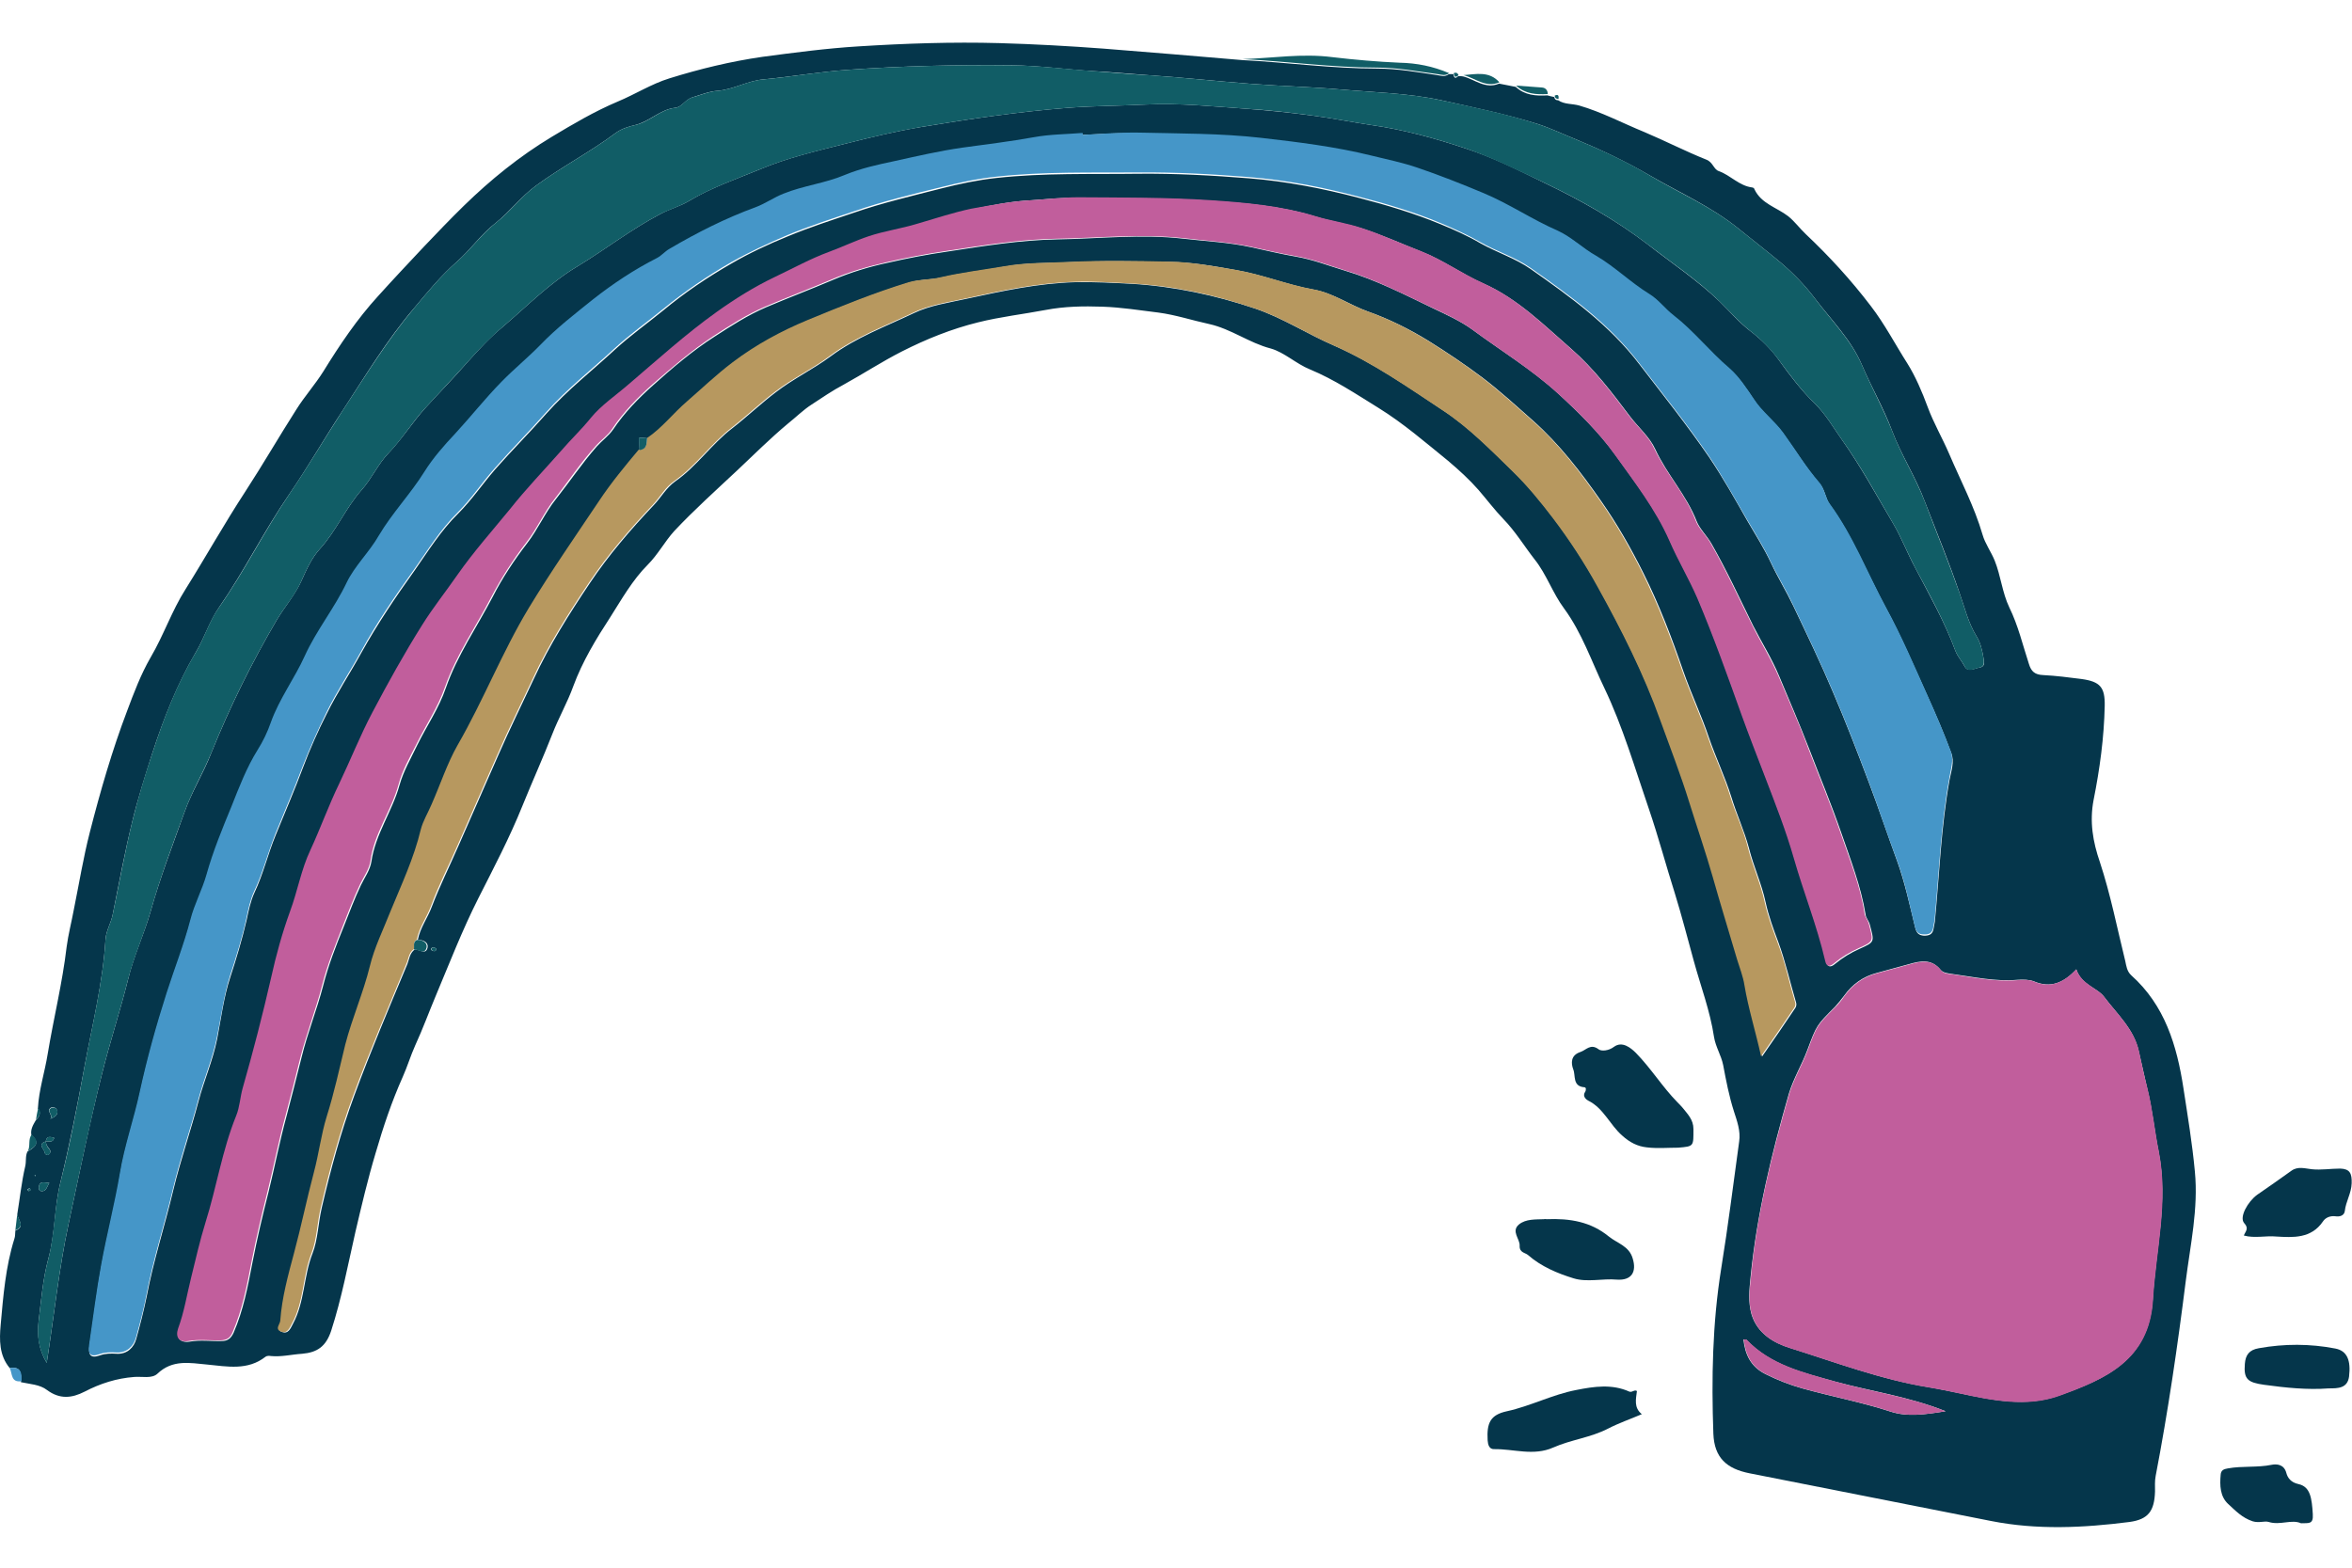
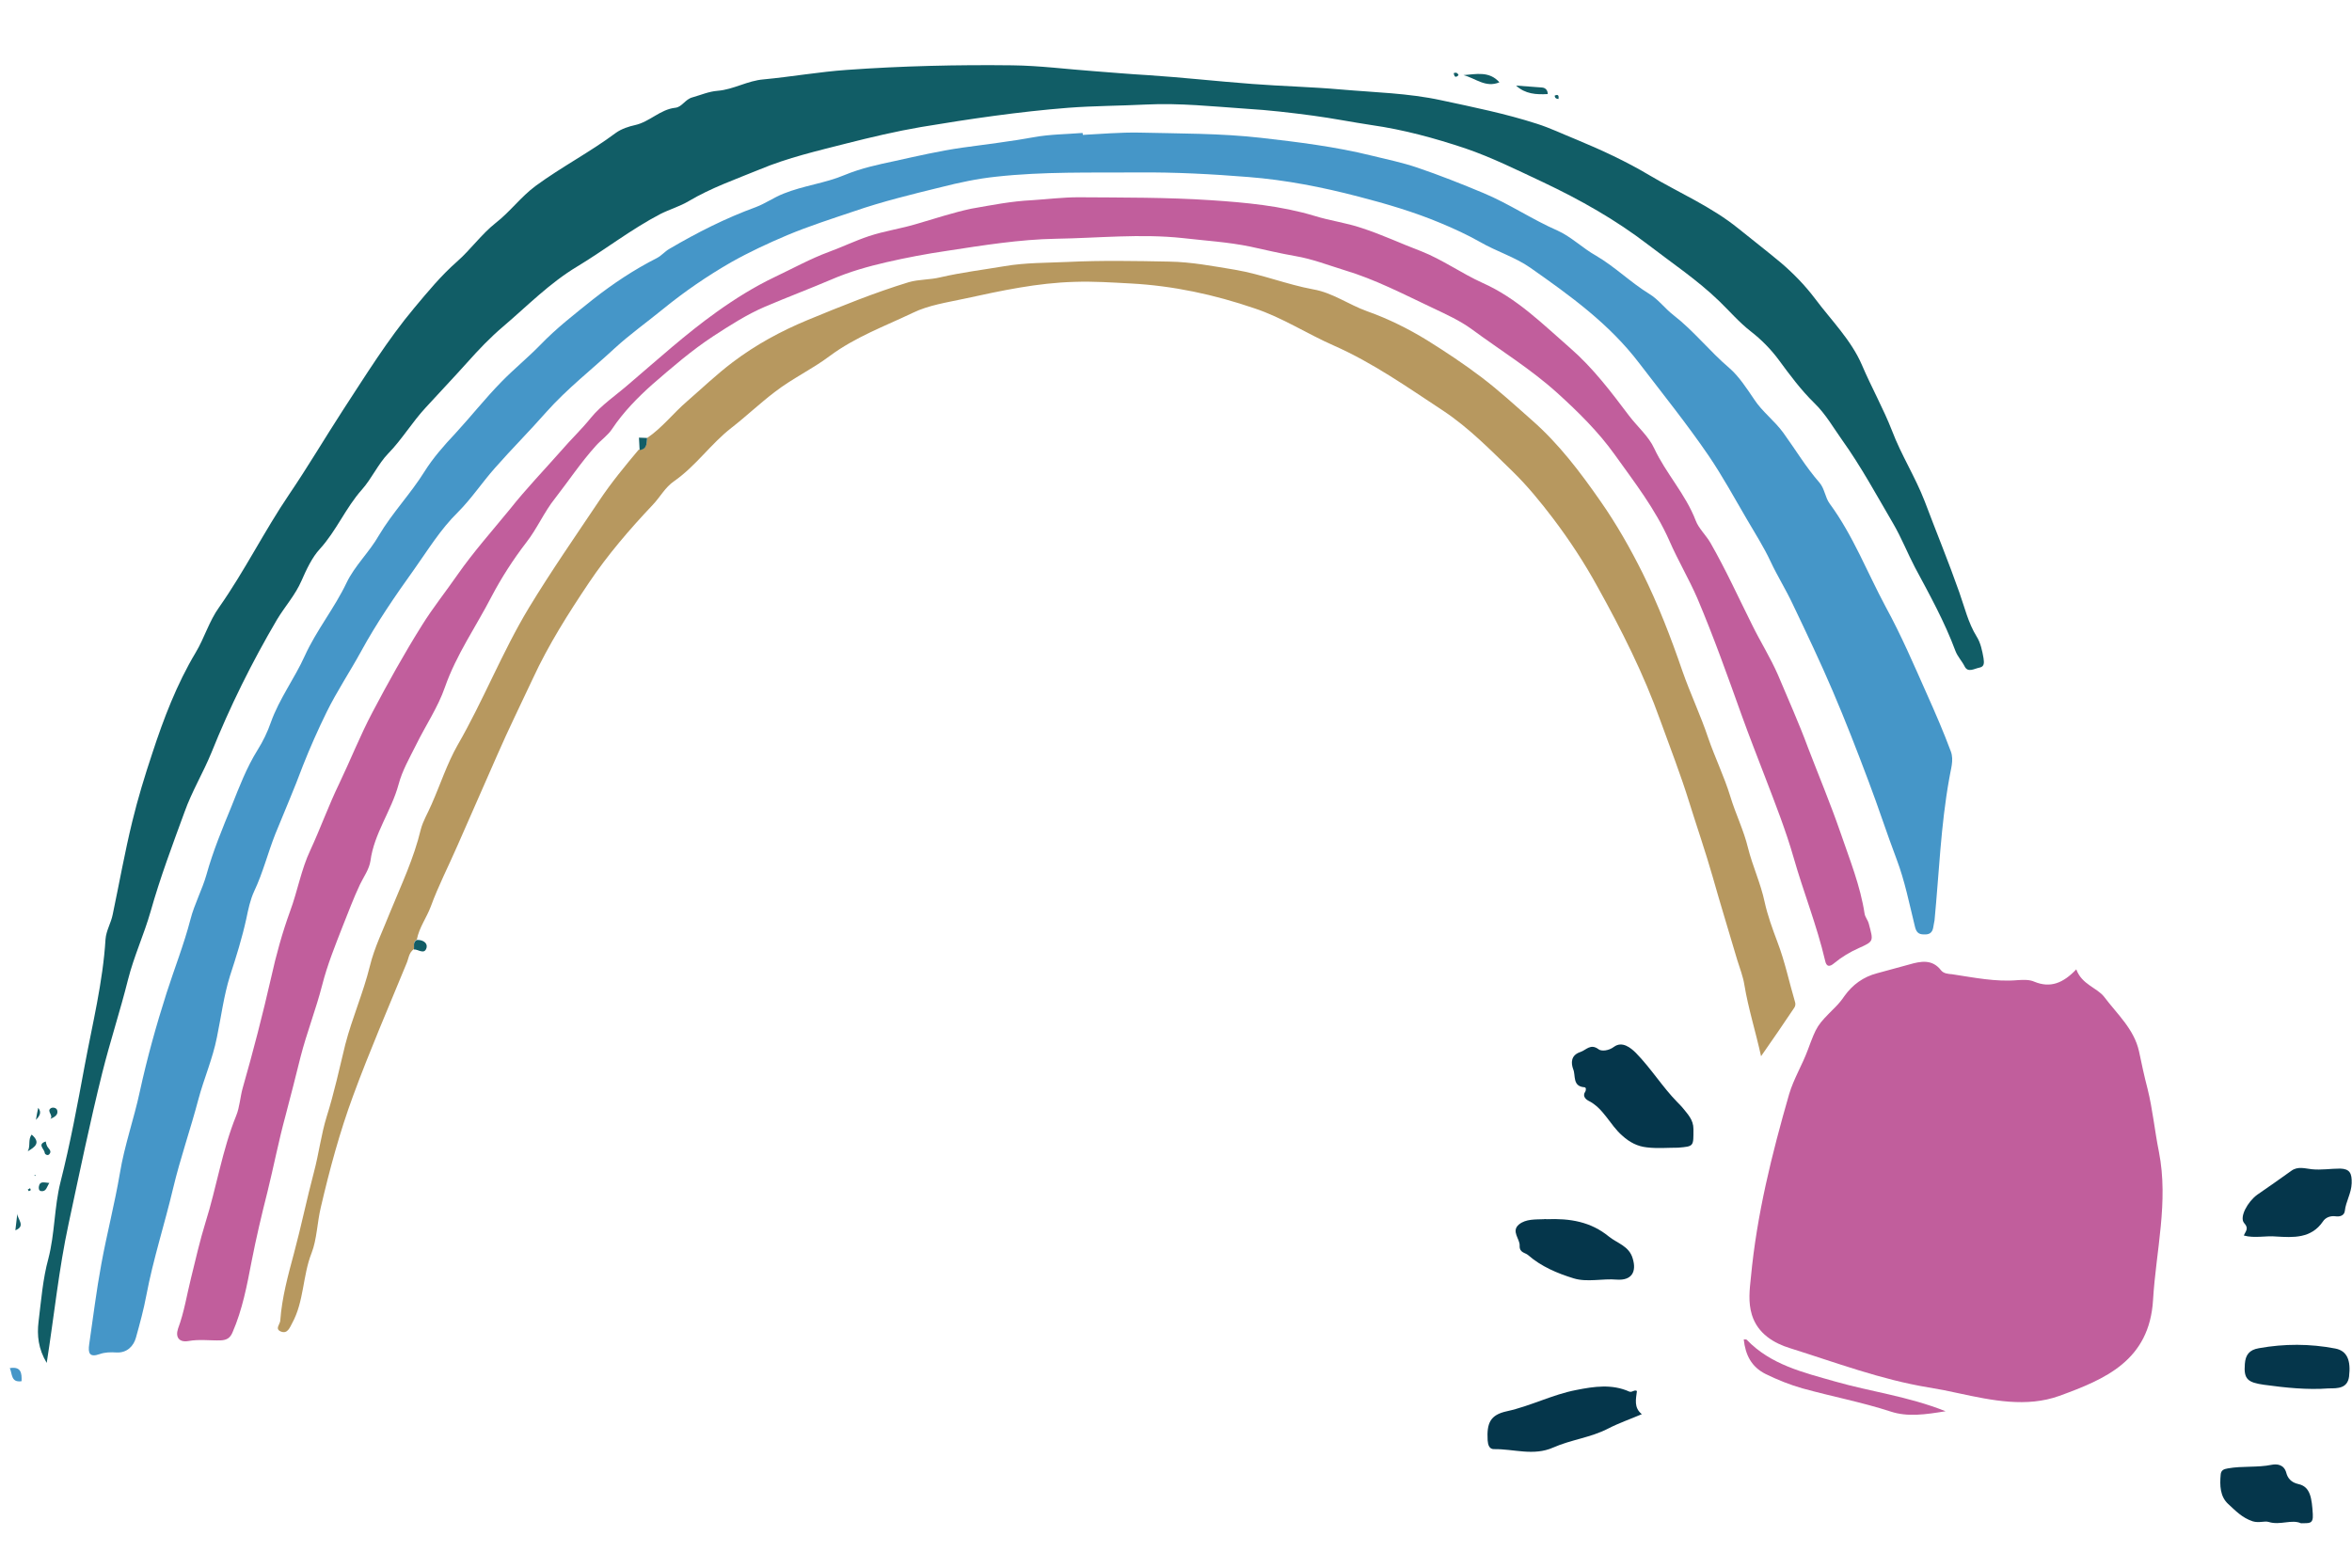
<svg xmlns="http://www.w3.org/2000/svg" version="1.1" id="Layer_1" x="0px" y="0px" viewBox="0 0 720 480" style="enable-background:new 0 0 720 480;" xml:space="preserve">
  <style type="text/css">
	.st0{fill:#05364B;}
	.st1{fill:#115D66;}
	.st2{fill:#4596C8;}
	.st3{fill:#C15E9C;}
	.st4{fill:#B7985F;}
</style>
  <g>
-     <path class="st0" d="M3,418.9c-3.3-3.9-3.2-8.7-2.8-13.2c0.8-8.9,1.5-17.8,4.2-26.4c0.3-0.8,0.2-1.7,0.3-2.5   c3.3-1.3,0.6-3.4,0.6-5.1c0.8-4.9,1.3-9.8,2.4-14.5c0.4-1.6,0-3.2,0.7-4.6c2.2-1.3,4.1-2.6,1.2-5.1c-0.3-1.7,0.5-3,1.3-4.4   c1-1.1,1.9-2.2,0.7-3.7c0.3-5.7,2.1-11.1,3-16.7c1.8-10.9,4.5-21.7,5.8-32.8c0.5-3.8,1.5-7.6,2.2-11.4c1.6-7.9,2.9-15.9,4.9-23.7   c3.2-12.5,6.8-25,11.4-37.1c2.1-5.6,4.2-11.2,7.2-16.4c4-6.8,6.5-14.3,10.7-20.9c6.2-9.9,11.9-20.1,18.3-29.9   c5.4-8.3,10.3-16.8,15.6-25.1c2.5-4,5.8-7.7,8.3-11.7c5-8.1,10.3-16,16.7-23c4.6-5.1,9.3-10.1,14-15.1c4-4.2,8.1-8.5,12.3-12.6   c8.2-8,17.1-15.2,26.9-21.1c6.5-3.9,13.1-7.8,20.2-10.8c5.3-2.2,10.3-5.4,15.8-7.1c9.3-2.9,18.8-5.2,28.5-6.6   c9.8-1.3,19.6-2.6,29.4-3.2c14.3-0.9,28.7-1.4,43.1-1c10.7,0.3,21.4,0.9,32.1,1.7c14.1,1.1,28.2,2.3,42.3,3.5   c13.8,0.7,27.5,2.6,41.3,2.6c6.2,0,12.3,1.1,18.4,2c1.2,0.2,2.4,0.6,3.5-0.3c0.5,0,0.9,0,1.4,0c0.2,1,0.5,1.6,1.5,0.6   c0.5,0,1,0,1.5,0.1c3.6,0.9,6.8,4,11,2.2c1.7,0.3,3.4,0.7,5.1,1c2.8,2.6,6.2,2.8,9.7,2.6c0.7,0.2,1.4,0.4,2.1,0.5   c0.1,0.7,0.5,1,1.2,1c1.9,1.3,4.2,1,6.4,1.6c6.9,2,13.3,5.4,19.9,8.1c6.4,2.7,12.6,5.9,19.1,8.5c2,0.8,2.2,3,3.8,3.5   c3.6,1.3,6.2,4.5,10.2,5c0.5,0.1,0.6,0.3,0.7,0.6c2.1,4.4,6.8,5.5,10.3,8.2c2,1.6,3.5,3.7,5.4,5.5c7.2,6.8,13.8,14,19.9,22   c4.3,5.6,7.5,11.8,11.2,17.6c2.5,4,4.5,8.7,6.2,13.3c1.8,4.9,4.5,9.5,6.6,14.4c3.5,8.2,7.7,16.1,10.2,24.7c0.8,2.8,2.6,5.2,3.7,7.9   c1.9,4.7,2.3,9.8,4.5,14.4c2.7,5.5,4.1,11.5,6,17.3c0.7,2.3,1.8,3.3,4.4,3.4c3.9,0.2,7.8,0.7,11.7,1.2c5.7,0.8,7.2,2.5,7.1,8.2   c-0.2,9.7-1.5,19.3-3.4,28.8c-1.3,6.7-0.2,12.9,1.9,19c3.3,10,5.3,20.3,7.8,30.4c0.3,1.4,0.5,3.1,1.8,4.3c10.3,9.2,14,21.5,16,34.6   c1.3,8.5,2.7,16.9,3.5,25.5c1.1,11.4-1.4,22.5-2.8,33.6c-2.5,19.9-5.4,39.8-9.2,59.6c-0.3,1.5-0.2,3.2-0.2,4.8   c-0.2,5.9-2,8.5-7.8,9.3c-14.1,1.8-28.3,2.5-42.4-0.3c-24.6-4.9-49.3-9.7-73.9-14.6c-7.1-1.4-10.8-4.8-11.1-12.1   c-0.6-16.9-0.3-33.8,2.4-50.6c2.1-12.9,3.7-25.9,5.5-38.9c0.5-3.2-0.7-6.4-1.6-9.2c-1.5-4.7-2.4-9.4-3.3-14.2   c-0.6-3-2.3-5.5-2.8-8.6c-1.2-8-4.1-15.6-6.2-23.3c-1.9-6.9-3.7-13.9-5.8-20.7c-2.7-8.5-5-17.2-7.9-25.7   c-4.3-12.5-8-25.3-13.7-37.2c-3.9-8.1-6.8-16.8-12.3-24.3c-3.5-4.7-5.4-10.5-9-15c-3.2-4.1-5.9-8.6-9.6-12.4   c-2.6-2.7-5.1-6-7.6-8.9c-2.8-3.2-6-6.1-9.3-8.9c-6.9-5.6-13.7-11.5-21.3-16.2c-6.8-4.2-13.5-8.7-21-11.8c-4.2-1.7-7.8-5.2-12-6.4   c-6.6-1.7-12.1-6-18.9-7.5c-5.1-1.1-10.2-2.8-15.5-3.5c-5.7-0.7-11.3-1.6-17.1-1.8c-5.9-0.2-11.6-0.1-17.4,1   c-6.9,1.3-13.9,2.1-20.7,3.8c-8.1,2-15.8,5.1-23.3,8.9c-6.1,3.1-11.9,6.9-17.9,10.2c-3.4,1.8-6.6,4-9.8,6.1   c-2.5,1.6-4.8,3.9-7.2,5.8c-5.4,4.5-10.4,9.5-15.5,14.3c-6.5,6.1-13.2,12.1-19.3,18.6c-2.9,3.2-5,7.2-8.1,10.3   c-4.7,4.7-8,10.6-11.5,16.1c-4.3,6.6-8.5,13.5-11.3,21.1c-1.8,5-4.5,9.7-6.4,14.6c-2.9,7.4-6.2,14.7-9.2,22.1   c-3.9,9.7-8.8,19-13.5,28.3c-4.9,9.7-8.8,19.8-13,29.8c-2.1,5-4,10.2-6.3,15.2c-1.4,3.1-2.4,6.5-3.8,9.6c-3.4,7.6-6,15.4-8.3,23.3   c-2.4,8-4.3,16.1-6.2,24.2c-2.3,10.1-4.2,20.3-7.4,30.2c-1.6,4.9-4.3,6.7-8.9,7.1c-3.2,0.2-6.3,1-9.5,0.7c-0.6-0.1-1.3-0.1-1.7,0.2   c-5.5,4.3-11.7,3-17.9,2.4c-5.3-0.5-10.6-1.6-15.2,2.8c-1.7,1.6-4.7,0.8-7.1,1c-5.4,0.4-10.4,2-15.2,4.5c-3.9,2-7.6,2.4-11.5-0.5   c-2.2-1.7-5.2-1.8-8-2.4C6.6,420.5,6.4,418.3,3,418.9z M14,349.5c-2.7,0.9-0.4,2.3-0.3,3.4c0,0.5,0.9,1.1,1.4,0.4   c0.9-1-0.3-1.7-0.7-2.5C14.2,350.5,14.1,350,14,349.5c0.9-0.2,2.1,0.6,2.6-1.1C15.4,348.1,14.3,347.7,14,349.5z M195.7,134   c-0.1-0.1-0.2-0.1-0.3-0.2C195.5,133.9,195.6,133.9,195.7,134c0,1.3,0.1,2.6,0.1,3.8c-4.2,5-8.4,10.2-12,15.5   c-7.3,10.9-14.8,21.6-21.6,32.9c-8.2,13.5-13.9,28.3-21.8,42c-3.2,5.6-5.3,12.1-8,18.2c-1.1,2.6-2.7,5-3.3,7.7   c-2.1,8.7-6,16.8-9.3,25.1c-2.2,5.5-4.9,11-6.3,16.8c-1.9,8.2-5.4,15.8-7.5,23.9c-1.9,7.3-3.5,14.8-5.7,22.1   c-1.7,5.5-2.4,11.4-3.9,17c-2.2,8.2-3.9,16.5-6.1,24.8c-1.8,6.7-3.7,13.5-4.2,20.6c-0.1,1.2-1.8,2.7,0.2,3.4c2,0.8,2.7-1.2,3.4-2.5   c3.6-6.7,3.2-14.5,6-21.6c1.6-4.1,1.7-9.2,2.8-13.9c2.7-11.6,5.8-23.1,9.9-34.2c5-13.6,10.7-27,16.3-40.4c0.6-1.5,0.7-3.4,2.3-4.5   c1.4,0,3.4,1.8,3.9-0.6c0.3-1.5-1.3-2.4-3-2.3c0.7-3.7,3-6.7,4.3-10.2c2.4-6.3,5.4-12.3,8.1-18.5c4.1-9.3,8.2-18.7,12.3-28   c3.4-7.8,7.2-15.5,10.8-23.2c4.8-10.4,10.9-20,17.2-29.4c5.7-8.5,12.4-16.3,19.5-23.8c2.3-2.4,3.8-5.3,6.6-7.3   c6.6-4.6,11.1-11.4,17.5-16.3c4.5-3.5,8.7-7.5,13.3-11c5.3-4.1,11.4-7,16.8-11c7.8-5.8,16.8-9.1,25.4-13.2c5-2.4,10.7-3.2,16.1-4.4   c11.1-2.4,22.1-4.8,33.5-5.1c5.7-0.1,11.5,0.2,17.2,0.5c13,0.8,25.6,3.5,37.8,7.6c8.5,2.9,16.1,7.9,24.3,11.4   c12,5.3,22.6,12.7,33.4,19.9c7.9,5.2,14.6,12.1,21.4,18.7c4.5,4.4,8.5,9.3,12.3,14.3c5,6.6,9.5,13.6,13.6,20.9   c7.3,13.3,14.1,26.8,19.3,41.1c3,8.3,6.2,16.5,8.8,24.9c2.4,7.6,5.1,15.2,7.2,22.9c2.4,8.5,5,16.9,7.5,25.4   c0.8,2.6,1.7,5.1,2.2,7.7c1.2,7.2,3.4,14.1,5.1,21.8c3.7-5.3,7-10.1,10.2-14.9c0.3-0.4,0.4-1.2,0.2-1.7c-1.8-6.1-3.2-12.4-5.4-18.4   c-1.5-4-3-8.1-3.9-12.2c-1.2-5.7-3.7-11-5.1-16.6c-1.4-5.3-3.8-10.4-5.4-15.7c-1.9-6.1-4.7-11.9-6.8-18c-2.3-6.9-5.5-13.6-7.9-20.5   c-3.5-10.2-7.4-20.4-12.2-30c-3.8-7.6-8-15-12.9-22c-6.2-8.9-12.8-17.5-20.9-24.7c-5.1-4.5-10.1-9.1-15.5-13.2   c-5.3-4-11-7.8-16.6-11.3c-5.7-3.5-11.9-6.6-18.4-8.9c-5.6-2-10.6-5.6-16.5-6.7c-8.1-1.4-15.7-4.6-23.9-6   c-6.7-1.2-13.4-2.4-20.2-2.5c-10.3-0.2-20.7-0.4-31,0.1c-6.4,0.3-13,0.1-19.4,1.3c-6.5,1.2-13.1,1.9-19.6,3.4   c-3.2,0.7-6.6,0.5-9.7,1.5c-10.6,3.2-20.8,7.4-31,11.6c-8.1,3.4-15.8,7.6-22.9,12.9c-4.9,3.7-9.3,7.9-14,12   c-4.2,3.6-7.6,8.1-12.2,11.2C197.3,134.1,196.5,134,195.7,134z M331.5,41.3c0-0.1,0-0.1,0-0.2c-5,0.4-10,0.4-14.9,1.3   c-7.3,1.3-14.6,2.1-21.9,3.2c-7,1-13.8,2.6-20.7,4.1c-5.1,1.2-10.3,2.2-15.4,4.3c-5.9,2.5-12.6,3.3-18.7,5.7   c-2.9,1.2-5.5,3-8.4,4.1c-9.3,3.4-18,7.8-26.5,12.8c-1.4,0.8-2.3,2-3.8,2.8c-6.9,3.5-13.4,7.8-19.5,12.6c-5.6,4.4-11.2,8.7-16.2,14   c-3.7,3.9-8,7.5-11.9,11.3c-5,5-9.4,10.6-14.2,15.9c-3.3,3.6-6.7,7.5-9.3,11.5c-4.3,6.8-9.9,12.7-14,19.6c-3,5-7.4,9.3-9.9,14.5   c-3.8,7.8-9.2,14.5-12.8,22.4c-3.1,6.9-7.8,13.1-10.4,20.4c-1,2.9-2.5,5.8-4.1,8.5c-3.3,5.4-5.6,11.3-7.9,17.1   c-2.8,6.9-5.6,13.8-7.7,21c-1.3,4.7-3.7,9-4.9,13.7c-2,7.6-4.9,15-7.3,22.5c-3.2,10-6,20.1-8.2,30.2c-1.8,8.4-4.7,16.5-6.1,25   c-1.5,9.4-4,18.6-5.7,27.9c-1.5,8.1-2.4,16.3-3.7,24.5c-0.4,2.6,0.1,4.1,3.2,3c1.6-0.6,3.4-0.6,5.1-0.5c3.3,0.2,5.3-2,6-4.5   c1.2-4.3,2.3-8.6,3.2-13c2.1-11.1,5.6-21.8,8.2-32.8c2.2-9.1,5.3-18,7.7-27.1c1.7-6.4,4.4-12.5,5.7-19.1c1.2-6.3,2-12.7,4-18.8   c1.9-5.8,3.6-11.5,5-17.5c0.6-2.8,1.2-5.8,2.4-8.4c2.7-5.7,4.1-11.8,6.5-17.6c2.8-6.9,5.8-13.8,8.4-20.8c2.1-5.6,4.6-11.2,7.3-16.5   c3.1-6.3,7.1-12.3,10.5-18.5c4.9-8.8,10.5-17.1,16.3-25.2c4.2-6,8.1-12.3,13.4-17.5c4.1-4.1,7.4-9,11.3-13.5   c5.1-5.8,10.6-11.3,15.7-17.1c6.4-7.2,14-13.1,21-19.6c4.7-4.3,9.9-8,14.8-12c6.5-5.4,13.5-10.1,20.8-14.3   c5.5-3.2,11.3-5.9,17.2-8.3c6.7-2.8,13.6-5,20.4-7.3c8.7-3,17.7-5.1,26.7-7.4c5.5-1.4,11.2-2.6,16.8-3.2   c14.5-1.6,29.1-1.1,43.6-1.3c11.3-0.1,22.5,0.5,33.7,1.4c11.4,0.9,22.6,3.1,33.7,6c8.5,2.2,16.9,4.7,25.1,8.1   c4.1,1.7,8.2,3.5,12.1,5.8c5,2.8,10.7,4.6,15.4,7.9c12.1,8.5,24.1,17.1,33.3,29.2c7.2,9.4,14.6,18.6,21.3,28.4   c4.2,6.2,7.9,12.8,11.6,19.3c2.5,4.3,5.2,8.5,7.3,13c2.1,4.5,4.7,8.7,6.8,13.1c4.2,8.8,8.4,17.5,12.2,26.5   c3.9,9.1,7.5,18.4,11,27.7c3,7.9,5.7,16,8.6,23.9c2.4,6.6,3.9,13.7,5.6,20.6c0.4,1.6,1.1,2.3,2.7,2.4c1.6,0,2.6-0.4,2.9-2.1   c0.1-0.7,0.3-1.4,0.4-2.2c1.4-14.5,1.9-29,4.5-43.4c0.5-2.7,1.6-5.6,0.5-8.3c-2.2-5.9-4.7-11.8-7.3-17.5c-4.1-9-7.9-18-12.6-26.7   c-5.8-10.6-10.1-21.9-17.2-31.7c-1.4-1.9-1.5-4.6-3.1-6.4c-4.1-4.8-7.4-10.2-11.1-15.3c-2.6-3.7-6.5-6.5-8.9-10.2   c-2.3-3.5-4.7-7.1-7.6-9.6c-6-5.1-10.8-11.4-17.1-16.2c-2.6-2-4.6-4.9-7.4-6.5c-5.8-3.5-10.5-8.3-16.3-11.7   c-4.1-2.4-7.5-5.9-11.8-7.7c-7.8-3.4-14.8-8.2-22.7-11.5c-6.7-2.8-13.5-5.5-20.3-7.8c-4.3-1.5-9.1-2.5-13.7-3.6   c-11.3-2.7-22.7-4.2-34.1-5.5c-12.3-1.4-24.9-1.4-37.3-1.6C343,40.5,337.3,41.1,331.5,41.3z M14.3,417.3   c2.3-14.6,3.7-28.7,6.7-42.6c3.3-15.4,6.4-30.8,10.3-46.2c2.4-9.6,5.5-19,7.9-28.6c1.7-7.1,4.9-13.8,6.9-20.8   c2.9-10.4,6.8-20.4,10.4-30.5c2.2-6.2,5.8-11.9,8.2-18.1c5.7-14.1,12.4-27.7,20.1-40.8c2.4-4,5.5-7.5,7.5-11.9   c1.5-3.4,3.2-7.1,5.6-9.7c5.1-5.6,7.9-12.6,12.9-18.2c3-3.4,5-7.9,8-11c4.3-4.5,7.5-9.7,11.6-14.2c4.2-4.6,8.6-9.1,12.7-13.8   c3.4-3.8,6.9-7.6,10.9-10.9c7.4-6.3,14.2-13.3,22.7-18.4c8.6-5.2,16.5-11.4,25.5-16.1c2.8-1.5,5.9-2.3,8.6-3.9   c6.8-4.1,14.4-6.7,21.7-9.7c8.5-3.6,17.6-5.7,26.7-8c7.5-1.9,15-3.7,22.7-5c15-2.5,29.9-4.7,45.1-5.9c8-0.6,16-0.6,23.9-1   c10.2-0.5,20.5,0.6,30.7,1.3c6.8,0.5,13.6,1.2,20.3,2.1c6,0.8,12,2,18,2.9c9.8,1.4,19.3,4,28.6,7.1c8.3,2.7,16.1,6.6,23.9,10.4   c11.3,5.4,22.2,11.5,32.1,19.1c7.3,5.7,15.1,10.9,21.9,17.4c3.1,3,6,6.5,9.6,9.2c3.1,2.4,6.2,5.4,8.6,8.8   c3.3,4.6,6.8,9.2,10.8,13.1c3.5,3.4,5.8,7.5,8.5,11.3c5.8,8.2,10.6,17.1,15.7,25.7c2.5,4.3,4.3,9,6.6,13.3   c4.4,8.4,9.1,16.7,12.4,25.6c0.7,1.8,1.9,3,2.8,4.7c1,2,3.1,0.6,4.6,0.4c1.6-0.3,1.5-1.4,1.2-2.9c-0.4-2.3-0.9-4.7-2.1-6.6   c-2.6-4.2-3.7-9-5.3-13.5c-3.2-9.4-7-18.6-10.6-27.9c-2.8-7.5-7.2-14.2-10-21.6c-2.6-7-6.3-13.3-9.2-20.1   c-3.3-7.8-9.4-13.8-14.4-20.4c-3.1-4.1-6.7-7.8-10.6-11.1c-4.2-3.5-8.6-6.9-12.8-10.3c-8.4-6.8-18.1-11-27.2-16.3   c-7.2-4.2-14.8-7.8-22.5-11c-4-1.6-7.9-3.5-12-4.8c-9.6-3-19.4-5-29.3-7.2c-10.2-2.2-20.5-2.4-30.7-3.3c-9-0.8-18.1-1-27.2-1.7   c-10.7-0.8-21.3-2-32-2.7c-5.4-0.4-10.9-0.9-16.3-1.2c-8.4-0.5-16.7-1.7-25.1-1.8c-16.9-0.2-33.7,0.2-50.6,1.4   c-8.5,0.6-17,2.1-25.5,2.9c-4.9,0.4-9.2,3.1-14.1,3.5c-2.7,0.2-5.1,1.2-7.7,2c-2.3,0.7-3.2,3-5.3,3.2c-4.6,0.5-7.8,4.2-12.3,5.3   c-1.8,0.4-4.1,1.1-5.9,2.4c-7.9,5.9-16.6,10.4-24.5,16.2c-4.6,3.4-7.9,7.9-12.3,11.4c-4.3,3.3-7.7,8.2-11.8,11.8   c-4.9,4.3-9,9.3-13.1,14.2c-8.3,9.7-14.9,20.7-21.9,31.4c-5.6,8.5-10.7,17.4-16.4,25.7c-7.7,11.2-13.7,23.4-21.4,34.5   c-3,4.3-4.5,9.4-7.2,13.9c-5.7,9.7-9.8,20.2-13.3,30.9c-2.2,6.9-4.4,13.8-6.1,20.8c-2.3,9.4-4.1,19-6,28.5c-0.5,2.6-2,4.9-2.2,7.6   c-0.8,13.2-4,26-6.4,38.8c-2.2,11.9-4.5,23.8-7.4,35.6c-1.9,7.6-1.6,15.7-3.7,23.4c-1.7,6.3-2.2,12.8-3,19.3   C11.4,408.8,11.7,412.9,14.3,417.3z M635.6,296.8c-3.9,4.2-7.9,5.8-12.9,3.7c-1.5-0.6-3.4-0.6-5.1-0.5c-6.8,0.6-13.4-0.9-20.1-1.8   c-1.2-0.2-2.6-0.3-3.4-1.2c-2.8-3.5-6.2-2.8-9.7-1.8c-3.3,0.9-6.6,1.8-9.9,2.7c-4.2,1.1-7.5,3.5-10,7c-0.9,1.2-1.8,2.3-2.8,3.4   c-5.6,5.6-5.6,5.6-8.4,13.1c-1.7,4.6-4.3,8.8-5.7,13.5c-5.3,18.4-9.8,36.9-11.7,56c-0.4,3.9-0.8,7.8,0.3,11.6   c1.8,5.8,6.8,8.7,11.7,10.2c14,4.4,27.7,9.6,42.3,12c3.1,0.5,6.2,1.2,9.3,1.8c10.2,2.2,20.8,4.4,30.8,0.8c14-5,27.5-10.7,28.7-29.4   c0.9-15.1,4.8-29.9,1.8-45.3c-1.3-6.4-1.9-13-3.5-19.4c-0.9-3.8-1.7-7.6-2.6-11.4c-1.5-6.8-6.7-11.4-10.6-16.6   C642,302.4,637.2,301.6,635.6,296.8z M315.9,61.3c-6.2,0.3-12.3,1.5-18.3,2.8c-5.6,1.2-11.1,3-16.5,4.6c-4.9,1.4-9.9,2.2-14.8,3.8   c-4.1,1.3-8.1,3.3-12.2,4.8c-5.7,2.1-11.1,5.1-16.6,7.7c-6.4,3-12.2,6.8-17.8,10.7c-9.4,6.7-18.1,14.5-26.9,22.1   c-4,3.4-8.4,6.4-11.6,10.3c-2.9,3.6-6.2,6.7-9.2,10.2c-5.2,6-10.6,11.7-15.6,17.8c-5.3,6.7-11,13-16,20   c-3.6,5.2-7.6,10.2-10.9,15.5c-5.4,8.7-10.4,17.6-15.2,26.7c-3.8,7.2-6.7,14.6-10.2,21.9c-3.2,6.7-5.7,13.6-8.8,20.3   c-2.7,5.9-3.9,12.5-6.2,18.7c-2.4,6.6-4.3,13.5-5.8,20.3c-2.6,11.4-5.5,22.6-8.7,33.8c-0.8,2.8-0.9,5.8-2,8.5   c-4.3,10.6-6,21.8-9.4,32.7c-1.7,5.6-3.1,11.3-4.4,16.9c-1.2,5.2-2.1,10.5-4,15.6c-1,2.6,0.3,4.2,3.2,3.8c3.3-0.6,6.6-0.1,9.9-0.2   c1.8,0,2.8-0.8,3.6-2.5c3-6.9,4.4-14.3,5.8-21.6c1.4-7.2,3.1-14.4,4.9-21.5c1.9-7.7,3.4-15.5,5.5-23.2c1.6-6,3.1-12,4.6-18   c1.8-7.4,4.7-14.6,6.6-21.9c1.6-6.3,3.9-12.2,6.3-18.1c1.7-4.3,3.3-8.6,5.3-12.8c1.1-2.3,2.8-4.6,3.2-7.2   c1.2-8.4,6.4-15.4,8.6-23.4c1.2-4.3,3.5-8.2,5.4-12.2c2.9-5.9,6.7-11.4,8.8-17.6c3.5-10,9.5-18.6,14.3-27.8   c2.9-5.7,6.6-11.3,10.6-16.5c3.3-4.3,5.5-9.4,8.8-13.5c4.2-5.3,8-11,12.5-16.1c1.6-1.8,3.6-3.2,5-5.2c3.4-5.1,7.8-9.6,12.3-13.6   c5.9-5.3,12-10.5,18.7-14.8c5.1-3.3,10.2-6.6,15.8-9c6.8-2.9,13.7-5.5,20.5-8.4c5.4-2.3,11-4,16.6-5.2c6.1-1.4,12.3-2.6,18.6-3.5   c11.1-1.7,22.2-3.5,33.4-3.7c12.9-0.2,25.8-1.7,38.8-0.2c6.9,0.8,13.8,1.1,20.6,2.6c4.6,1,9.2,2.1,13.8,2.9c5.2,0.9,10,2.8,15,4.3   c9.4,2.8,18.2,7.3,27.1,11.6c4,1.9,8.2,3.8,11.8,6.4c8.8,6.5,18.2,12.2,26.3,19.6c6.4,5.9,12.6,12,17.6,18.9   c6,8.4,12.5,16.6,16.7,26.3c2.6,6,6,11.6,8.6,17.7c5,11.8,9.3,23.9,13.6,35.9c2.3,6.4,4.8,12.7,7.2,19c3.1,8.1,6.3,16.2,8.7,24.6   c3,10.5,7.1,20.7,9.6,31.4c0.4,1.9,1.4,2,2.8,0.8c2.3-1.9,4.8-3.4,7.5-4.6c4.7-2.1,4.5-2.1,3.1-7.4c-0.3-1.2-1.2-2-1.3-3.1   c-1.4-8.6-4.6-16.8-7.4-24.9c-3-8.7-6.6-17.3-9.9-25.9c-2.9-7.5-6.1-14.9-9.2-22.3c-2.2-5.3-5.3-10.2-7.9-15.3   c-4.2-8.5-8.1-17-12.8-25.2c-1.4-2.4-3.6-4.5-4.5-6.8c-3.1-8-9.1-14.3-12.7-22.1c-1.7-3.7-5.1-6.6-7.7-10c-5.5-7.3-11-14.6-18-20.7   c-8.4-7.3-16.3-15.3-26.9-20c-6.4-2.8-12.2-7.1-18.8-9.7c-6.1-2.4-12-5.1-18.2-7.1c-4.7-1.5-9.6-2.2-14.4-3.7   c-10.3-3.2-21-4.1-31.7-4.8c-13.5-0.9-27.1-0.8-40.6-0.9C325.3,60.4,320.6,61,315.9,61.3z M595.6,432.1   c-11.6-4.6-22.9-6.1-33.9-9.1c-9.7-2.7-19.7-5-27.1-12.8c-0.1-0.1-0.4,0-0.9-0.1c0.5,4.7,2.3,8.4,6.7,10.6   c3.6,1.8,7.4,3.3,11.3,4.4c9,2.5,18.1,4.2,27,7.1C583.9,433.9,589.3,433.1,595.6,432.1z M15.4,342.6c1.4-0.6,2.6-1.3,2-2.8   c-0.3-0.8-1.4-0.9-1.9-0.6C14.1,340.2,16.4,341.5,15.4,342.6z M15.1,362.2c-1.6-0.1-2.9-0.7-3.2,1.1c-0.1,0.6,0,1.3,0.7,1.4   C14.2,364.9,14.3,363.4,15.1,362.2z M133.5,290.4c-0.2-0.1-0.5-0.3-0.9-0.3c-0.4,0-0.8,0.3-0.6,0.7c0.1,0.2,0.5,0.4,0.8,0.4   C133.3,291.3,133.6,291,133.5,290.4z M8.8,364.7c0.2-0.1,0.5-0.1,0.5-0.3c0.1-0.1-0.1-0.4-0.2-0.6c-0.2,0.1-0.5,0.2-0.7,0.4   C8.5,364.4,8.6,364.6,8.8,364.7z M10.7,360.1c0.1,0,0.2-0.1,0.2-0.1c0-0.1,0-0.2,0-0.3c-0.1,0.1-0.2,0.1-0.3,0.2   C10.6,359.9,10.6,360,10.7,360.1z" />
    <path class="st0" d="M513.7,351.4c-3.2,0-6.4,0.3-9.6-0.1c-2.8-0.3-5.2-1.5-7.5-3.6c-3.8-3.3-5.7-8.4-10.4-10.7   c-0.4-0.2-1.9-1.2-1-2.6c0.4-0.6,0.4-1.5-0.2-1.5c-3.7-0.3-2.6-3.6-3.4-5.5c-0.7-1.9-0.8-4.3,2.2-5.3c1.8-0.6,3.1-2.7,5.6-0.8   c0.8,0.6,3,0.5,4.7-0.8c2.5-1.8,5.1,0.3,6.7,1.9c4.6,4.7,8.1,10.4,12.7,15.1c0.5,0.5,1.1,1.1,1.6,1.7c1.5,1.9,3.3,3.6,3.3,6.5   C518.4,351,518.6,351,513.7,351.4z" />
    <path class="st0" d="M501.1,425.9c-0.3,2.5-1,5.1,1.5,7.1c-3.5,1.5-7,2.7-10.3,4.4c-5.4,2.8-11.4,3.4-16.8,5.8   c-6.1,2.7-12.1,0.4-18.2,0.5c-1.4,0-1.8-1.3-1.9-2.7c-0.3-5.3,0.8-7.8,5.9-8.9c7.3-1.6,13.9-5.1,21.2-6.5c5.5-1.1,11-1.9,16.3,0.5   C499.7,426.4,500.3,425.4,501.1,425.9z" />
    <path class="st0" d="M686.9,378.3c0.4-1.2,1.7-2.1,0.1-3.8c-1.6-1.8,1.1-6.6,4-8.7c3.5-2.4,6.9-4.8,10.4-7.3c2-1.5,4.3-0.7,6.3-0.5   c2.9,0.3,5.8-0.2,8.7-0.2c2.9,0.1,3.6,1.4,3.5,4.5c-0.1,3.1-1.8,5.6-2.1,8.5c-0.2,1.5-1.7,1.8-2.9,1.6c-1.7-0.2-3.1,0.5-3.8,1.6   c-3.6,5.3-9.2,4.9-14.3,4.6C693.6,378.3,690.2,379.2,686.9,378.3L686.9,378.3z" />
    <path class="st0" d="M473.4,373.3c7.3-0.3,13.6,0.8,19.1,5.3c2.6,2.1,6.2,2.9,7.3,6.7c1.3,4.2-0.4,6.8-4.8,6.5   c-4.5-0.4-9.1,0.9-13.3-0.4c-4.9-1.5-9.9-3.6-13.9-7.1c-0.9-0.8-2.7-0.7-2.6-2.9c0.1-2.1-2.7-4.4-0.2-6.5c2.1-1.7,5-1.5,7.6-1.6   C473,373.2,473.5,373.3,473.4,373.3z" />
    <path class="st0" d="M704.4,466.4c-2.9-1.3-6.4,0.7-9.9-0.4c-1.3-0.4-2.9,0.4-4.9-0.2c-3.3-1.1-5.3-3.3-7.5-5.3   c-2.5-2.3-2.6-5.7-2.3-9c0.1-1.3,0.9-1.7,2.2-1.9c4.4-0.8,9-0.2,13.4-1.1c1.5-0.3,3.8-0.2,4.5,2.5c0.4,1.5,1.4,2.9,3.7,3.4   c3.7,0.8,4.1,4.4,4.4,9.2C708.2,466.8,706.8,466.3,704.4,466.4z" />
    <path class="st0" d="M712.9,425.1c-6.6,0.5-13.2-0.2-19.8-1.1c-5-0.7-6.3-1.7-5.9-6.4c0.2-2.7,1.3-4.3,4.3-4.8   c7.8-1.4,15.6-1.4,23.4,0.1c3.6,0.7,4.8,3.6,4.2,8.6C718.6,425.1,715.7,425.1,712.9,425.1z" />
-     <path class="st1" d="M443.6,22.4c-1.1,0.9-2.3,0.5-3.5,0.3c-6.1-0.8-12.2-2-18.4-2c-13.8,0-27.5-1.9-41.3-2.6   c9.2-0.3,18.2-1.8,27.5-0.6c6.8,0.8,13.7,1.4,20.5,1.7C433.7,19.3,438.7,20.3,443.6,22.4z" />
    <path class="st1" d="M459,25.2c-4.2,1.8-7.4-1.3-11-2.2C451.9,22.7,455.9,21.7,459,25.2z" />
    <path class="st1" d="M473.8,28.8c-3.5,0.2-6.9,0-9.7-2.6c2.7,0.2,5.3,0.4,8,0.6C473.1,26.9,473.8,27.6,473.8,28.8z" />
    <path class="st2" d="M3,418.9c3.5-0.6,3.7,1.6,3.6,4C3.3,423.4,3.8,420.6,3,418.9z" />
    <path class="st1" d="M9.7,347.4c2.9,2.5,1,3.8-1.2,5.1C9.4,350.9,8.5,348.9,9.7,347.4z" />
    <path class="st1" d="M5.3,371.6c0,1.7,2.7,3.8-0.6,5.1C4.9,375.1,5.1,373.4,5.3,371.6z" />
    <path class="st1" d="M11.7,339.2c1.2,1.5,0.3,2.6-0.7,3.7C11.2,341.7,11.4,340.4,11.7,339.2z" />
    <path class="st1" d="M477.1,30.3c-0.7,0-1.1-0.3-1.2-1C477.1,28.7,477.2,29.4,477.1,30.3z" />
    <path class="st1" d="M446.5,23c-1,1-1.3,0.4-1.5-0.6C445.7,22.1,446.2,22.3,446.5,23z" />
    <path class="st0" d="M687,378.2l0,0.1C687,378.3,686.9,378.2,687,378.2C686.9,378.3,687,378.2,687,378.2z" />
    <path class="st2" d="M331.5,41.3c5.7-0.3,11.5-0.8,17.2-0.7c12.4,0.3,25,0.2,37.3,1.6c11.4,1.3,22.8,2.7,34.1,5.5   c4.5,1.1,9.3,2.1,13.7,3.6c6.8,2.3,13.6,5,20.3,7.8c7.9,3.3,14.9,8.1,22.7,11.5c4.2,1.9,7.7,5.4,11.8,7.7   c5.8,3.4,10.6,8.2,16.3,11.7c2.8,1.7,4.8,4.5,7.4,6.5c6.2,4.8,11.1,11.1,17.1,16.2c2.9,2.5,5.3,6.2,7.6,9.6   c2.4,3.7,6.2,6.5,8.9,10.2c3.7,5.1,6.9,10.5,11.1,15.3c1.6,1.9,1.7,4.5,3.1,6.4c7.2,9.8,11.5,21.1,17.2,31.7   c4.7,8.6,8.6,17.7,12.6,26.7c2.6,5.8,5.1,11.6,7.3,17.5c1,2.7-0.1,5.6-0.5,8.3c-2.6,14.4-3.1,28.9-4.5,43.4   c-0.1,0.7-0.3,1.4-0.4,2.2c-0.3,1.7-1.3,2.2-2.9,2.1c-1.6,0-2.3-0.7-2.7-2.4c-1.7-6.9-3.1-14-5.6-20.6c-3-7.9-5.6-16-8.6-23.9   c-3.5-9.3-7.1-18.6-11-27.7c-3.8-8.9-8-17.7-12.2-26.5c-2.1-4.5-4.7-8.6-6.8-13.1c-2.1-4.5-4.8-8.7-7.3-13   c-3.8-6.5-7.4-13.1-11.6-19.3c-6.7-9.8-14.1-19-21.3-28.4c-9.2-12.1-21.2-20.7-33.3-29.2c-4.7-3.3-10.4-5-15.4-7.9   c-3.9-2.2-8-4.1-12.1-5.8c-8.1-3.4-16.6-5.9-25.1-8.1c-11.1-2.9-22.3-5.1-33.7-6c-11.2-0.9-22.5-1.5-33.7-1.4   c-14.6,0.1-29.1-0.3-43.6,1.3c-5.7,0.6-11.3,1.8-16.8,3.2c-9,2.2-18,4.4-26.7,7.4c-6.8,2.3-13.7,4.5-20.4,7.3   c-5.9,2.5-11.7,5.2-17.2,8.3c-7.3,4.2-14.3,9-20.8,14.3c-4.9,4-10.1,7.7-14.8,12c-7,6.5-14.6,12.4-21,19.6   c-5.1,5.8-10.6,11.3-15.7,17.1c-3.9,4.4-7.2,9.4-11.3,13.5c-5.4,5.3-9.2,11.6-13.4,17.5c-5.8,8.1-11.5,16.4-16.3,25.2   c-3.4,6.2-7.4,12.2-10.5,18.5c-2.6,5.3-5.1,10.9-7.3,16.5c-2.6,7-5.6,13.9-8.4,20.8c-2.3,5.8-3.8,11.9-6.5,17.6   c-1.2,2.6-1.8,5.5-2.4,8.4c-1.3,5.9-3.1,11.7-5,17.5c-1.9,6.1-2.7,12.5-4,18.8c-1.3,6.6-4,12.7-5.7,19.1   c-2.4,9.1-5.5,17.9-7.7,27.1c-2.6,11-6.1,21.7-8.2,32.8c-0.8,4.3-2,8.7-3.2,13c-0.7,2.5-2.7,4.7-6,4.5c-1.7-0.1-3.4-0.1-5.1,0.5   c-3.1,1.1-3.6-0.3-3.2-3c1.2-8.2,2.2-16.4,3.7-24.5c1.7-9.3,4.1-18.5,5.7-27.9c1.4-8.5,4.3-16.6,6.1-25c2.2-10.1,5-20.2,8.2-30.2   c2.4-7.5,5.3-14.8,7.3-22.5c1.2-4.7,3.6-9.1,4.9-13.7c2-7.2,4.9-14.2,7.7-21c2.3-5.8,4.6-11.8,7.9-17.1c1.7-2.7,3.1-5.6,4.1-8.5   c2.6-7.3,7.3-13.5,10.4-20.4c3.6-7.9,9.1-14.6,12.8-22.4c2.5-5.2,7-9.4,9.9-14.5c4.1-6.9,9.7-12.7,14-19.6c2.5-4,5.9-7.9,9.3-11.5   c4.8-5.2,9.2-10.8,14.2-15.9c3.8-3.9,8.1-7.4,11.9-11.3c5-5.2,10.6-9.5,16.2-14c6.1-4.8,12.6-9.1,19.5-12.6c1.5-0.8,2.4-2,3.8-2.8   c8.5-5,17.2-9.4,26.5-12.8c2.9-1.1,5.4-2.9,8.4-4.1c6.2-2.5,12.8-3.2,18.7-5.7c5.1-2.1,10.2-3.2,15.4-4.3   c6.8-1.5,13.7-3.1,20.7-4.1c7.3-1,14.7-1.9,21.9-3.2c4.9-0.9,9.9-0.9,14.9-1.3C331.5,41.2,331.5,41.2,331.5,41.3z" />
    <path class="st1" d="M14.3,417.3c-2.6-4.3-3-8.5-2.5-12.6c0.8-6.5,1.3-13.1,3-19.3c2-7.7,1.8-15.8,3.7-23.4   c3-11.8,5.2-23.7,7.4-35.6c2.4-12.9,5.6-25.7,6.4-38.8c0.2-2.7,1.7-5,2.2-7.6c2-9.5,3.7-19.1,6-28.5c1.7-7,3.8-13.9,6.1-20.8   c3.5-10.7,7.5-21.2,13.3-30.9c2.7-4.5,4.1-9.6,7.2-13.9c7.8-11.1,13.8-23.3,21.4-34.5c5.7-8.4,10.9-17.2,16.4-25.7   c7-10.7,13.7-21.6,21.9-31.4c4.1-4.9,8.2-9.9,13.1-14.2c4.1-3.6,7.5-8.4,11.8-11.8c4.5-3.5,7.7-8,12.3-11.4   c7.9-5.8,16.6-10.3,24.5-16.2c1.8-1.3,4.1-2,5.9-2.4c4.5-1,7.7-4.8,12.3-5.3c2.1-0.2,3-2.6,5.3-3.2c2.5-0.7,5-1.8,7.7-2   c4.9-0.4,9.1-3.1,14.1-3.5c8.5-0.8,16.9-2.3,25.5-2.9c16.8-1.2,33.7-1.6,50.6-1.4c8.4,0.1,16.8,1.2,25.1,1.8   c5.4,0.4,10.9,0.9,16.3,1.2c10.7,0.7,21.3,1.9,32,2.7c9.1,0.7,18.2,0.9,27.2,1.7c10.3,0.9,20.6,1.1,30.7,3.3   c9.8,2.1,19.7,4.1,29.3,7.2c4.1,1.3,8,3.2,12,4.8c7.7,3.2,15.3,6.7,22.5,11c9.1,5.4,18.8,9.5,27.2,16.3c4.2,3.4,8.6,6.8,12.8,10.3   c3.9,3.3,7.5,7,10.6,11.1c5,6.7,11.1,12.7,14.4,20.4c2.9,6.8,6.5,13.2,9.2,20.1c2.8,7.4,7.1,14.1,10,21.6   c3.5,9.3,7.3,18.5,10.6,27.9c1.6,4.5,2.7,9.3,5.3,13.5c1.2,1.9,1.7,4.3,2.1,6.6c0.2,1.4,0.3,2.6-1.2,2.9c-1.6,0.3-3.6,1.7-4.6-0.4   c-0.8-1.6-2.1-2.9-2.8-4.7c-3.3-8.9-7.9-17.2-12.4-25.6c-2.3-4.4-4.1-9-6.6-13.3c-5.1-8.7-9.9-17.6-15.7-25.7   c-2.7-3.8-5-7.9-8.5-11.3c-4-3.9-7.5-8.6-10.8-13.1c-2.5-3.4-5.5-6.4-8.6-8.8c-3.6-2.8-6.5-6.2-9.6-9.2   c-6.8-6.6-14.5-11.7-21.9-17.4c-9.9-7.6-20.7-13.7-32.1-19.1c-7.9-3.7-15.7-7.6-23.9-10.4c-9.3-3.1-18.8-5.7-28.6-7.1   c-6-0.9-12-2.1-18-2.9c-6.8-0.9-13.5-1.7-20.3-2.1c-10.2-0.7-20.5-1.8-30.7-1.3c-8,0.4-16,0.4-23.9,1c-15.2,1.2-30.1,3.4-45.1,5.9   c-7.6,1.3-15.2,3.1-22.7,5c-9,2.3-18.1,4.4-26.7,8c-7.3,3-14.8,5.6-21.7,9.7c-2.7,1.6-5.8,2.5-8.6,3.9c-9,4.7-16.9,10.9-25.5,16.1   c-8.5,5.1-15.3,12.1-22.7,18.4c-4,3.4-7.5,7.1-10.9,10.9c-4.2,4.7-8.5,9.2-12.7,13.8c-4.2,4.5-7.3,9.8-11.6,14.2c-3,3.1-5,7.6-8,11   c-5,5.6-7.8,12.6-12.9,18.2c-2.4,2.6-4.1,6.3-5.6,9.7c-1.9,4.4-5.1,7.9-7.5,11.9c-7.7,13.1-14.4,26.6-20.1,40.8   c-2.5,6.1-6,11.9-8.2,18.1c-3.7,10.1-7.5,20.2-10.4,30.5c-2,7-5.1,13.7-6.9,20.8c-2.4,9.6-5.5,19-7.9,28.6   c-3.8,15.3-7,30.8-10.3,46.2C18,388.6,16.6,402.7,14.3,417.3z" />
    <path class="st3" d="M635.6,296.8c1.7,4.7,6.4,5.6,8.6,8.5c3.9,5.2,9.1,9.8,10.6,16.6c0.8,3.8,1.6,7.6,2.6,11.4   c1.6,6.4,2.2,13,3.5,19.4c3,15.3-0.9,30.2-1.8,45.3c-1.1,18.6-14.7,24.3-28.7,29.4c-10,3.6-20.6,1.4-30.8-0.8   c-3.1-0.7-6.2-1.3-9.3-1.8c-14.5-2.4-28.3-7.6-42.3-12c-4.9-1.5-9.9-4.4-11.7-10.2c-1.2-3.9-0.7-7.8-0.3-11.6   c1.8-19.1,6.4-37.6,11.7-56c1.4-4.7,4-8.9,5.7-13.5c2.8-7.5,2.8-7.5,8.4-13.1c1-1,2-2.2,2.8-3.4c2.5-3.5,5.8-5.9,10-7   c3.3-0.9,6.6-1.8,9.9-2.7c3.5-1,7-1.7,9.7,1.8c0.8,1,2.2,1.1,3.4,1.2c6.7,1,13.3,2.4,20.1,1.8c1.7-0.1,3.6-0.2,5.1,0.5   C627.7,302.6,631.6,301,635.6,296.8z" />
    <path class="st3" d="M315.9,61.3c4.7-0.3,9.5-0.9,14.2-0.9c13.6,0.1,27.1,0,40.6,0.9c10.6,0.7,21.4,1.7,31.7,4.8   c4.8,1.5,9.7,2.1,14.4,3.7c6.2,2,12.1,4.8,18.2,7.1c6.6,2.6,12.4,6.8,18.8,9.7c10.6,4.7,18.4,12.6,26.9,20c7,6.1,12.5,13.4,18,20.7   c2.6,3.4,6,6.3,7.7,10c3.6,7.7,9.6,14,12.7,22.1c0.9,2.4,3.1,4.4,4.5,6.8c4.7,8.2,8.6,16.8,12.8,25.2c2.5,5.1,5.6,10,7.9,15.3   c3.1,7.4,6.4,14.7,9.2,22.3c3.3,8.6,6.9,17.2,9.9,25.9c2.8,8.2,6.1,16.3,7.4,24.9c0.2,1.1,1,1.9,1.3,3.1c1.4,5.3,1.6,5.3-3.1,7.4   c-2.7,1.2-5.2,2.7-7.5,4.6c-1.4,1.2-2.4,1.2-2.8-0.8c-2.5-10.7-6.6-20.9-9.6-31.4c-2.4-8.4-5.6-16.5-8.7-24.6   c-2.4-6.3-4.9-12.6-7.2-19c-4.3-12-8.6-24.1-13.6-35.9c-2.6-6-6-11.7-8.6-17.7c-4.3-9.7-10.7-17.9-16.7-26.3   c-5-7-11.2-13.1-17.6-18.9c-8.2-7.4-17.5-13.1-26.3-19.6c-3.6-2.6-7.8-4.5-11.8-6.4c-8.9-4.2-17.7-8.8-27.1-11.6   c-4.9-1.5-9.7-3.4-15-4.3c-4.6-0.8-9.2-1.9-13.8-2.9c-6.8-1.4-13.7-1.8-20.6-2.6c-13-1.4-25.9,0-38.8,0.2   c-11.2,0.2-22.3,2-33.4,3.7c-6.2,0.9-12.5,2.1-18.6,3.5c-5.6,1.3-11.3,2.9-16.6,5.2c-6.8,2.9-13.7,5.5-20.5,8.4   c-5.6,2.4-10.7,5.7-15.8,9c-6.7,4.4-12.7,9.6-18.7,14.8c-4.5,4-8.9,8.5-12.3,13.6c-1.3,2-3.4,3.4-5,5.2   c-4.6,5.1-8.3,10.7-12.5,16.1c-3.3,4.1-5.5,9.3-8.8,13.5c-4,5.2-7.6,10.8-10.6,16.5c-4.8,9.3-10.8,17.8-14.3,27.8   c-2.1,6.1-5.9,11.7-8.8,17.6c-2,4-4.3,8-5.4,12.2c-2.2,8.1-7.5,15-8.6,23.4c-0.4,2.6-2.1,4.9-3.2,7.2c-2,4.2-3.6,8.6-5.3,12.8   c-2.3,5.9-4.7,11.8-6.3,18.1c-1.9,7.4-4.7,14.5-6.6,21.9c-1.5,6-3,12-4.6,18c-2.1,7.7-3.6,15.5-5.5,23.2   c-1.8,7.1-3.5,14.3-4.9,21.5c-1.4,7.3-2.8,14.7-5.8,21.6c-0.7,1.7-1.7,2.4-3.6,2.5c-3.3,0.1-6.6-0.4-9.9,0.2   c-2.8,0.5-4.1-1.1-3.2-3.8c1.9-5.1,2.7-10.4,4-15.6c1.4-5.7,2.7-11.4,4.4-16.9c3.4-10.8,5.1-22.1,9.4-32.7c1.1-2.7,1.2-5.7,2-8.5   c3.2-11.2,6.1-22.4,8.7-33.8c1.5-6.8,3.4-13.7,5.8-20.3c2.3-6.2,3.4-12.8,6.2-18.7c3.1-6.7,5.6-13.7,8.8-20.3   c3.5-7.3,6.4-14.7,10.2-21.9c4.8-9.1,9.8-18.1,15.2-26.7c3.3-5.3,7.3-10.3,10.9-15.5c4.9-7,10.6-13.4,16-20   c4.9-6.2,10.4-11.9,15.6-17.8c3-3.5,6.3-6.6,9.2-10.2c3.2-3.9,7.7-6.9,11.6-10.3c8.8-7.5,17.5-15.4,26.9-22.1   c5.6-4,11.5-7.7,17.8-10.7c5.5-2.6,10.9-5.6,16.6-7.7c4.1-1.5,8-3.4,12.2-4.8c4.8-1.6,9.9-2.3,14.8-3.8c5.5-1.6,10.9-3.4,16.5-4.6   C303.6,62.8,309.6,61.6,315.9,61.3z" />
    <path class="st4" d="M198.1,134.1c4.6-3.1,8-7.6,12.2-11.2c4.6-4,9.1-8.3,14-12c7-5.3,14.7-9.5,22.9-12.9   c10.2-4.2,20.5-8.4,31-11.6c3.1-0.9,6.5-0.7,9.7-1.5c6.5-1.5,13.1-2.3,19.6-3.4c6.4-1.1,12.9-1,19.4-1.3c10.3-0.5,20.7-0.3,31-0.1   c6.8,0.1,13.5,1.4,20.2,2.5c8.2,1.4,15.8,4.5,23.9,6c5.9,1,10.9,4.7,16.5,6.7c6.5,2.3,12.7,5.4,18.4,8.9   c5.6,3.5,11.2,7.2,16.6,11.3c5.4,4.1,10.4,8.7,15.5,13.2c8.2,7.2,14.7,15.8,20.9,24.7c4.9,7,9.1,14.4,12.9,22   c4.8,9.7,8.7,19.8,12.2,30c2.4,6.9,5.6,13.6,7.9,20.5c2.1,6.1,4.9,11.8,6.8,18c1.6,5.3,4.1,10.3,5.4,15.7   c1.4,5.6,3.9,10.9,5.1,16.6c0.9,4.1,2.4,8.2,3.9,12.2c2.3,6,3.6,12.3,5.4,18.4c0.2,0.5,0.1,1.3-0.2,1.7c-3.2,4.8-6.5,9.6-10.2,14.9   c-1.7-7.7-3.9-14.6-5.1-21.8c-0.4-2.6-1.4-5.1-2.2-7.7c-2.5-8.5-5.1-16.9-7.5-25.4c-2.2-7.7-4.8-15.2-7.2-22.9   c-2.6-8.4-5.8-16.6-8.8-24.9c-5.1-14.3-11.9-27.8-19.3-41.1c-4-7.3-8.6-14.3-13.6-20.9c-3.8-5-7.8-9.9-12.3-14.3   c-6.8-6.6-13.4-13.4-21.4-18.7c-10.8-7.1-21.4-14.6-33.4-19.9c-8.2-3.6-15.8-8.6-24.3-11.4c-12.3-4.2-24.8-6.9-37.8-7.6   c-5.7-0.3-11.5-0.7-17.2-0.5c-11.4,0.3-22.5,2.7-33.5,5.1c-5.5,1.2-11.2,2-16.1,4.4c-8.6,4.1-17.6,7.4-25.4,13.2   c-5.3,4-11.5,6.9-16.8,11c-4.6,3.5-8.8,7.5-13.3,11c-6.3,4.9-10.9,11.7-17.5,16.3c-2.8,1.9-4.3,4.9-6.6,7.3   c-7,7.4-13.8,15.3-19.5,23.8c-6.3,9.4-12.4,19-17.2,29.4c-3.6,7.7-7.4,15.4-10.8,23.2c-4.1,9.3-8.2,18.7-12.3,28   c-2.7,6.2-5.8,12.2-8.1,18.5c-1.3,3.5-3.6,6.5-4.3,10.2c-1.3,0.7-0.7,1.9-0.9,2.9c-1.6,1.1-1.6,3-2.3,4.5   c-5.5,13.4-11.3,26.8-16.3,40.4c-4.1,11.1-7.2,22.6-9.9,34.2c-1.1,4.6-1.2,9.8-2.8,13.9c-2.8,7.1-2.3,14.9-6,21.6   c-0.7,1.3-1.4,3.3-3.4,2.5c-2-0.8-0.2-2.3-0.2-3.4c0.5-7,2.4-13.9,4.2-20.6c2.2-8.2,3.9-16.5,6.1-24.8c1.5-5.6,2.2-11.5,3.9-17   c2.3-7.3,3.9-14.7,5.7-22.1c2.1-8.1,5.5-15.8,7.5-23.9c1.4-5.8,4.1-11.2,6.3-16.8c3.4-8.3,7.2-16.3,9.3-25.1   c0.7-2.7,2.2-5.1,3.3-7.7c2.7-6.1,4.8-12.6,8-18.2c7.9-13.7,13.6-28.4,21.8-42c6.8-11.2,14.3-22,21.6-32.9   c3.6-5.4,7.8-10.5,12-15.5C198.2,137.6,197.9,135.7,198.1,134.1z" />
    <path class="st3" d="M595.6,432.1c-6.2,1-11.6,1.8-16.8,0.1c-8.9-2.9-18-4.6-27-7.1c-3.9-1.1-7.6-2.6-11.3-4.4   c-4.4-2.2-6.2-5.9-6.7-10.6c0.4,0,0.8,0,0.9,0.1c7.4,7.7,17.3,10,27.1,12.8C572.6,426.1,584,427.5,595.6,432.1z" />
    <path class="st1" d="M126.7,290.7c0.2-1-0.4-2.2,0.9-2.9c1.7-0.1,3.3,0.8,3,2.3C130,292.5,128,290.6,126.7,290.7z" />
    <path class="st1" d="M198.1,134.1c-0.2,1.6,0.1,3.4-2.3,3.7c-0.1-1.3-0.1-2.5-0.2-3.8l0,0C196.5,134,197.3,134.1,198.1,134.1z" />
    <path class="st1" d="M15.4,342.6c1.1-1.1-1.3-2.4,0.2-3.3c0.5-0.3,1.6-0.2,1.9,0.6C17.9,341.3,16.8,342,15.4,342.6z" />
    <path class="st1" d="M15.1,362.2c-0.8,1.2-0.9,2.7-2.5,2.5c-0.7-0.1-0.8-0.8-0.7-1.4C12.2,361.5,13.5,362.1,15.1,362.2z" />
    <path class="st1" d="M14,349.5c0.1,0.5,0.2,1,0.4,1.4c0.4,0.8,1.6,1.5,0.7,2.5c-0.5,0.6-1.4,0-1.4-0.4   C13.6,351.8,11.3,350.4,14,349.5C14,349.5,14,349.5,14,349.5z" />
-     <path class="st1" d="M14,349.5c0.3-1.8,1.4-1.5,2.6-1.1C16.1,350.1,14.9,349.3,14,349.5C14,349.5,14,349.5,14,349.5z" />
-     <path class="st1" d="M133.5,290.4c0.1,0.6-0.2,0.8-0.6,0.8c-0.3,0-0.7-0.2-0.8-0.4c-0.2-0.4,0.2-0.7,0.6-0.7   C132.9,290.1,133.3,290.3,133.5,290.4z" />
    <path class="st1" d="M8.8,364.7c-0.1-0.2-0.2-0.3-0.3-0.5c0.2-0.1,0.5-0.2,0.7-0.4c0.1,0.2,0.2,0.4,0.2,0.6   C9.2,364.6,9,364.6,8.8,364.7z" />
    <path class="st1" d="M10.7,360.1c-0.1-0.1-0.1-0.2-0.2-0.2c0.1-0.1,0.2-0.1,0.3-0.2c0,0.1,0.1,0.2,0,0.3   C10.8,360,10.7,360,10.7,360.1z" />
    <path class="st1" d="M195.7,134c-0.1-0.1-0.2-0.1-0.3-0.2C195.5,133.9,195.6,133.9,195.7,134C195.7,134,195.7,134,195.7,134z" />
  </g>
</svg>